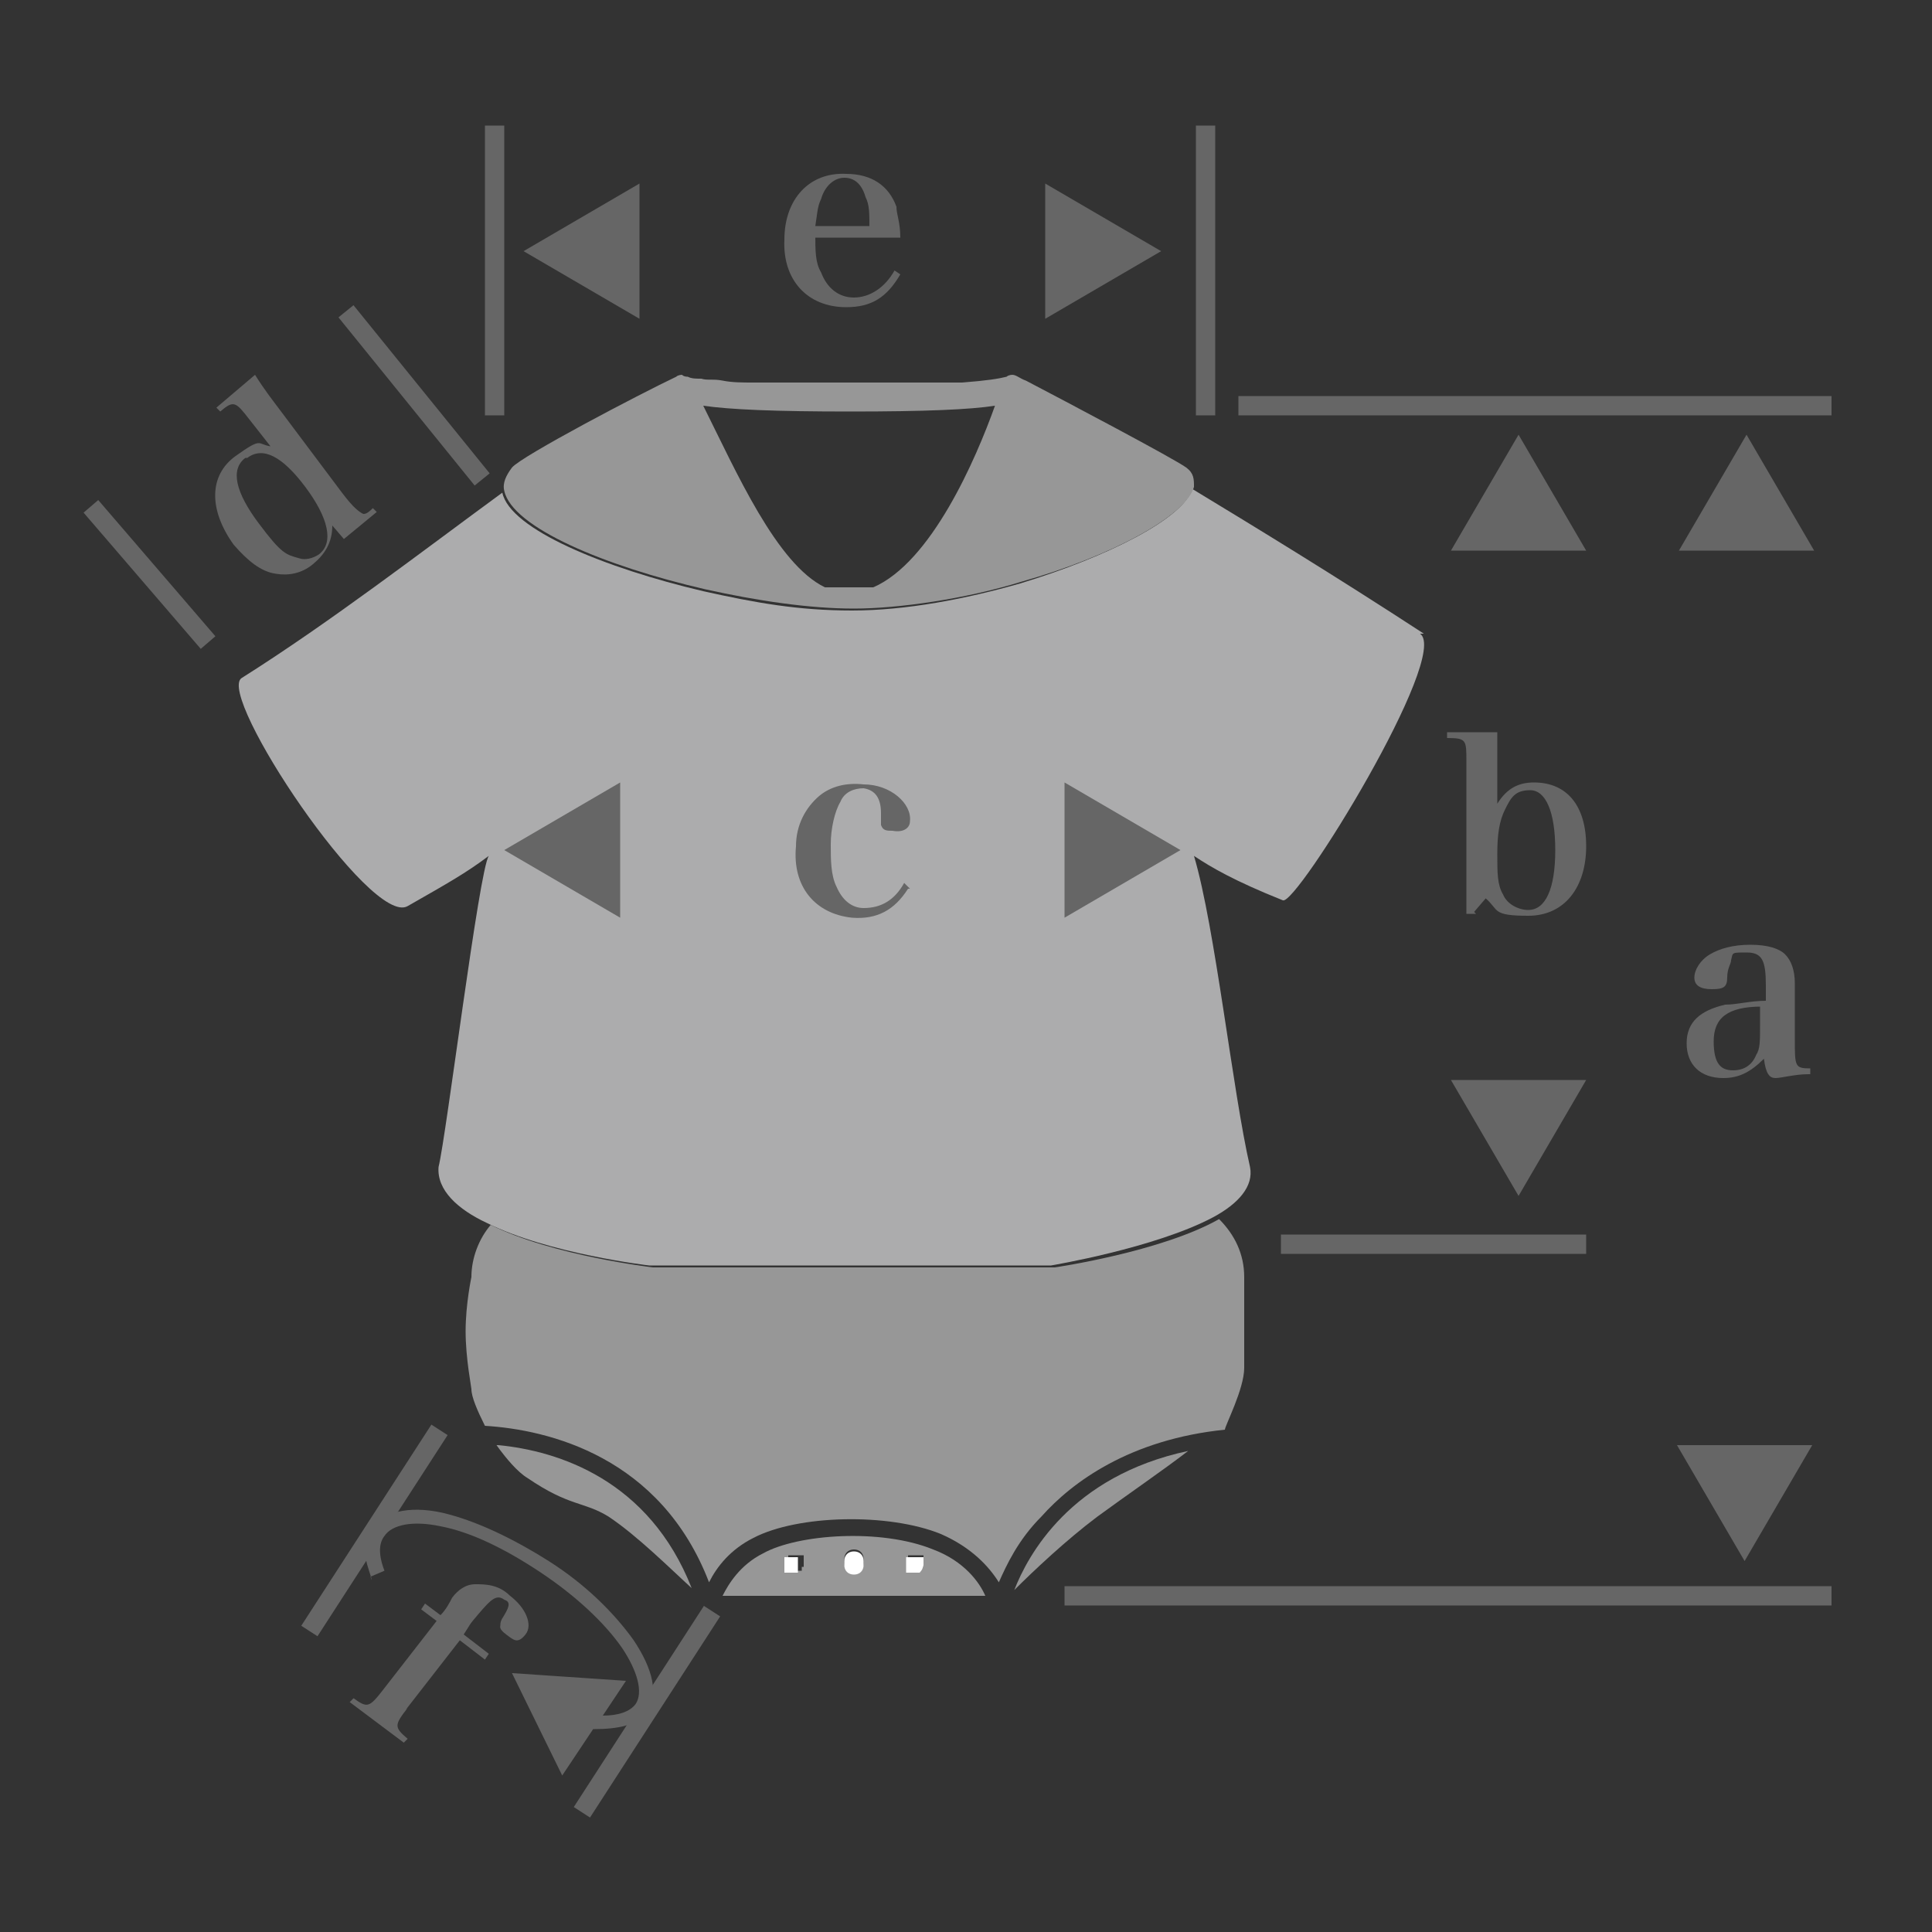
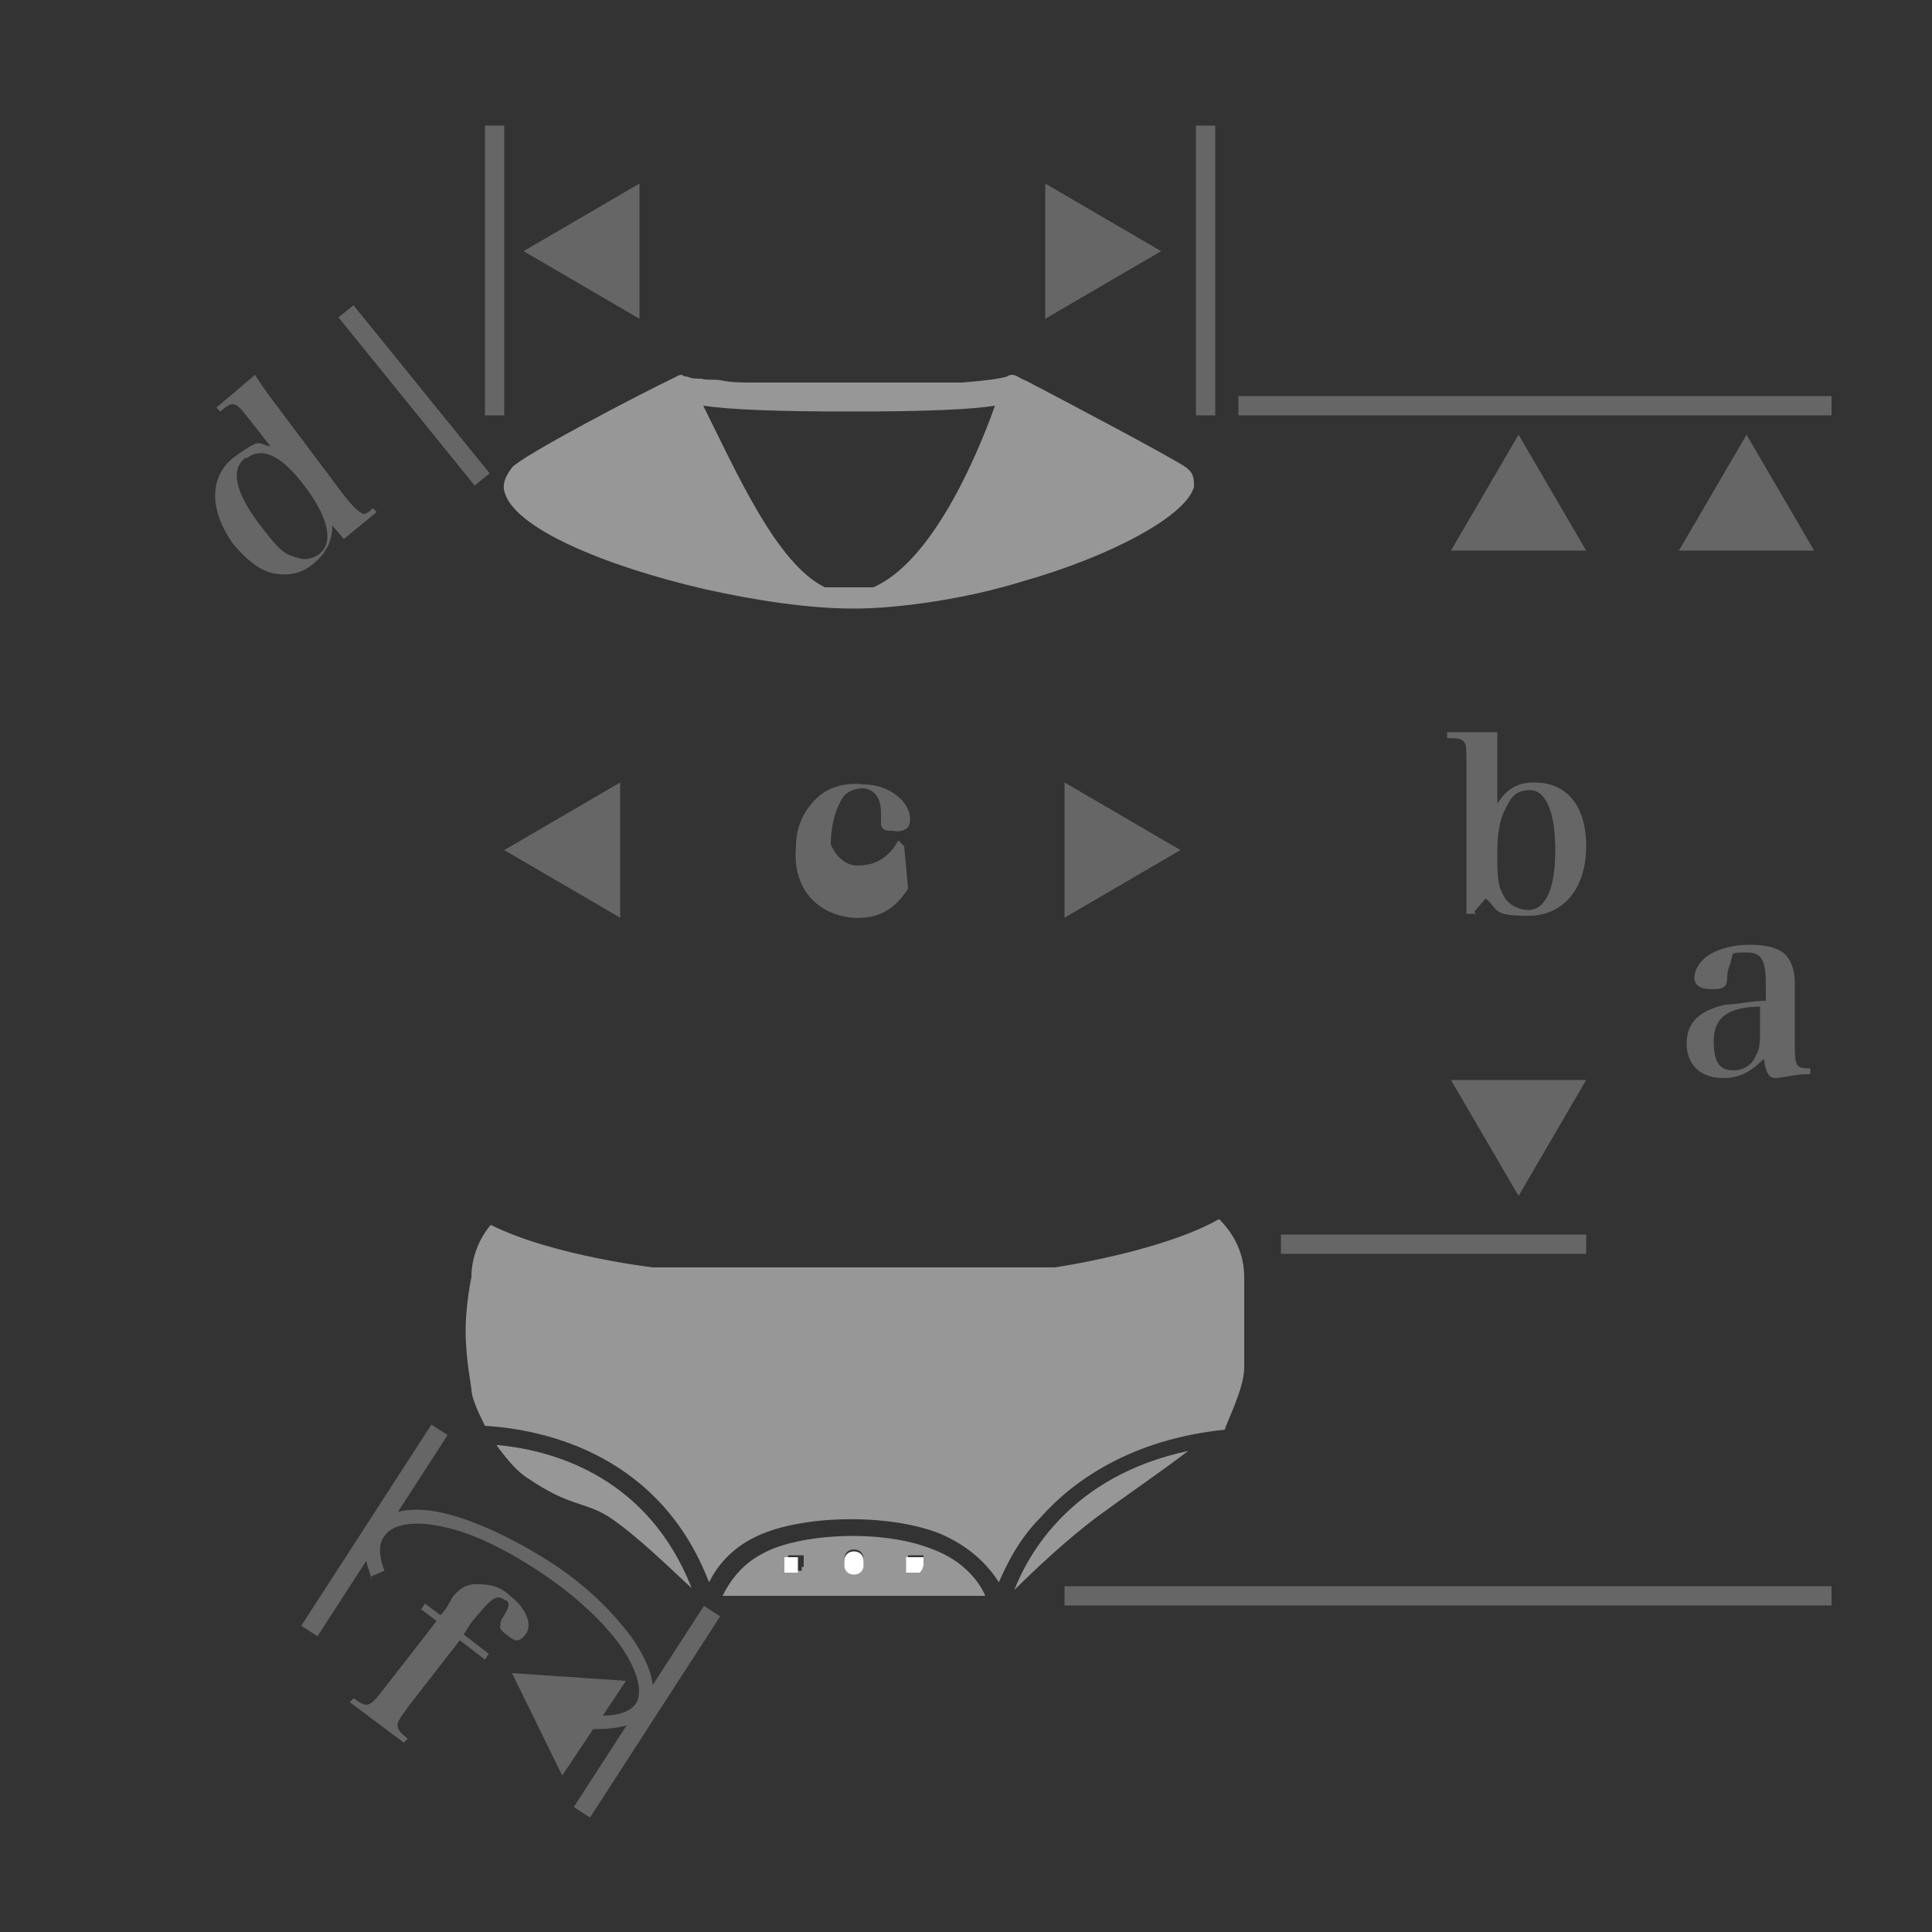
<svg xmlns="http://www.w3.org/2000/svg" id="_レイヤー_1" data-name=" レイヤー 1" version="1.1" viewBox="0 0 100 100">
  <rect x="0" y="0" width="100" height="100" fill="#333333" stroke="none" />
  <defs>
    <style>
      .cls-1 {
        fill: #acacad;
      }

      .cls-1, .cls-2, .cls-3, .cls-4 {
        stroke-width: 0px;
      }

      .cls-2 {
        fill: #666;
      }

      .cls-3 {
        fill: #979797;
      }

      .cls-4 {
        fill: #fff;
      }
    </style>
  </defs>
  <g id="_レイヤー_1-2" data-name=" レイヤー 1-2">
    <g>
      <g>
        <g>
-           <rect class="cls-2" x="7.2" y="25.1" width="1" height="9.3" transform="translate(-17.5 12.2) rotate(-40.7)" />
          <rect class="cls-2" x="20.9" y="14.9" width="1" height="11.2" transform="translate(-8.1 18) rotate(-39)" />
        </g>
        <rect class="cls-2" x="25.1" y="6.5" width="1" height="15" />
        <rect class="cls-2" x="61.9" y="6.5" width="1" height="15" />
        <path class="cls-2" d="M33.1,9.5v7l-6-3.5,6-3.5Z" />
        <path class="cls-2" d="M54.1,16.5v-7l6,3.5-6,3.5Z" />
        <path class="cls-2" d="M13.2,19.4c.5.8.9,1.3,1.5,2.1l3,4c.6.8.9,1,1.1,1.1.1,0,.2,0,.5-.3l.2.2-1.7,1.4-.6-.7c0,.9-.4,1.5-1,2s-1.3.6-1.9.5c-.8-.1-1.5-.7-2.2-1.5-1.3-1.8-1.3-3.6.1-4.6s1.1-.6,1.8-.5l-1.1-1.4c-.7-.9-.8-1-1.5-.4l-.2-.2s2-1.7,2-1.7ZM12.7,23.7c-.8.6-.5,1.8.7,3.4s1.4,1.6,2.1,1.8c.3.1.7,0,1-.2.8-.6.5-1.9-.7-3.5s-2.2-2.1-3-1.5h-.1Z" />
        <g>
          <path class="cls-3" d="M52.5,82.3c1-1,2.7-2.6,4.3-3.8,1.5-1.1,3.4-2.4,4.7-3.4-6.1,1.3-8.3,5.4-9,7.2Z" />
          <path class="cls-3" d="M25.7,74.8c.5.7,1.1,1.4,1.6,1.7,2.2,1.5,2.9,1.2,4.2,2,1.5,1,3.2,2.7,4.3,3.7-2.2-5.6-6.9-7.1-10-7.4h0Z" />
          <path class="cls-3" d="M33.8,65.6s-5.2-.6-8.4-2.2c-.6.7-1,1.7-1,2.7,0,0-.3,1.4-.3,2.8s.3,2.9.3,3c0,.4.3,1.1.7,1.9,3.3.2,9.1,1.6,11.6,8.1.4-.8,1.1-1.7,2.3-2.3,2.3-1.2,7-1.3,9.7-.2,1.6.7,2.5,1.7,3,2.5.4-.9,1-2.2,2.2-3.4,1.6-1.8,4.6-4,9.5-4.5,0-.2,1-2.1,1-3.2v-4.7c0-1.2-.5-2.2-1.3-3-3,1.7-8.5,2.5-8.5,2.5,0,0-20.8,0-20.8,0Z" />
          <path class="cls-3" d="M48.3,80.2c-2.7-1.1-7-.8-8.8.2-1.2.6-1.8,1.6-2.1,2.2h13.6c-.3-.7-1.1-1.8-2.7-2.4ZM41.5,81.1s0,0,0,.2c0,0-.2,0-.3,0h-.4s0,0,0-.2v-.4s0,0,0-.2h.2c0,0,.3,0,.4,0,0,0,0,0,.2,0v.2c0,0,0,0,0,.2v.2h-.1ZM44.7,80.9c0,.3-.2.5-.5.5s-.5-.2-.5-.5v-.2c0-.3.2-.5.5-.5s.5.2.5.5v.2ZM47.7,81.3s-.2,0-.3,0h-.4s0,0,0-.2v-.4s0,0,0-.2h.2c0,0,.3,0,.4,0,0,0,0,0,.2,0v.2c0,0,0,0,0,.2s0,.3-.2.4h0Z" />
          <path class="cls-4" d="M41.4,80.6h-.2c0,0-.3,0-.4,0,0,0,0,0-.2,0v.2c0,0,0,0,0,.2v.2s0,0,0,.2h.4c0,0,.3,0,.3,0,0,0,0,0,0-.2v-.4s0,0,0-.2h.1Z" />
          <path class="cls-4" d="M44.2,80.3c-.3,0-.5.2-.5.5v.2c0,.3.2.5.5.5s.5-.2.5-.5v-.2c0-.3-.2-.5-.5-.5Z" />
          <path class="cls-4" d="M47.7,80.6h-.2c0,0-.3,0-.4,0,0,0,0,0-.2,0v.2c0,0,0,0,0,.2v.2s0,0,0,.2h.4c0,0,.3,0,.3,0,0,0,.2-.2.2-.4s0,0,0-.2c0,0,0,0,0-.2h0Z" />
          <path class="cls-1" d="M43.9,30.6h.3c-.4,0-.8,0-1.1-.1.3,0,.5.1.8.1Z" />
-           <path class="cls-1" d="M73.7,32.8c-4.6-3-8.7-5.5-12-7.5-.4,1.5-4.3,3.5-8.9,4.9h0c-2.8.8-5.9,1.4-8.7,1.4s-5-.4-7.7-1h0c-5.1-1.2-10-3.2-10.4-5.1-4.1,3-8.9,6.7-13.5,9.6-1.3.9,6.7,12.9,8.6,11.8,2.1-1.2,3-1.7,4.2-2.6-.5.7-2.2,14.5-2.6,16.1-.1,1.2,1,2.2,2.5,2.9,3.2,1.6,8.4,2.2,8.4,2.2h20.8s5.4-.9,8.4-2.5c1.3-.7,2.1-1.6,1.9-2.6-.9-3.9-1.8-12.4-2.9-16.1.9.6,2.1,1.3,4.6,2.3.7.3,8.7-12.7,7.1-13.8h.2Z" />
          <path class="cls-3" d="M42.4,30.4c.2,0,.5.1.7.2,0,0-.3,0-.4-.2h-.3Z" />
          <path class="cls-3" d="M53.9,20.5l-.9-.7.9.7Z" />
          <path class="cls-3" d="M61.4,24.2c-.7-.5-6.2-3.4-8.3-4.5-.3-.1-.5-.3-.7-.3,0,0-.2,0-.3.1-.4.1-1,.2-2.3.3h-10.8c-.6,0-1.1,0-1.6-.1s-.8,0-1.1-.1c-.3,0-.5,0-.7-.1h0q-.2,0-.3-.1s-.2,0-.3.1c-1.9.9-8,4.1-8.5,4.7-.3.4-.5.8-.4,1.2.4,1.9,5.2,3.9,10.4,5.1h0c2.7.6,5.4,1,7.7,1s5.8-.5,8.7-1.4h0c4.6-1.3,8.5-3.4,8.9-4.9,0-.4,0-.7-.4-1h0ZM45.2,30.4h-2.5c-2.5-1.2-4.6-6-6.3-9.4,1.4.2,3.7.3,7.6.3s6.2-.1,7.5-.3c-1,2.8-3.3,8.1-6.3,9.4Z" />
          <path class="cls-3" d="M53.9,20.5h0Z" />
          <path class="cls-3" d="M53.9,20.5h0Z" />
          <polygon class="cls-3" points="56.1 22.4 53.9 20.5 53.9 20.5 56.1 22.4" />
        </g>
        <path class="cls-2" d="M82.1,28.5h-7l3.5-6,3.5,6Z" />
        <path class="cls-2" d="M75.1,55.9h7l-3.5,6-3.5-6Z" />
        <rect class="cls-2" x="64.1" y="20.5" width="30.7" height="1" />
        <rect class="cls-2" x="66.3" y="63.9" width="15.8" height="1" />
        <g>
          <path class="cls-2" d="M76.4,47.3h-.5v-7.9c0-1.1,0-1.2-1-1.2v-.3h2.6v3.7c.5-.8,1.1-1.1,1.9-1.1,1.7,0,2.7,1.2,2.7,3.3s-1.1,3.6-3,3.6-1.5-.3-2.2-.9l-.6.7h0ZM77.8,46.3c.2.5.8.8,1.3.8.9,0,1.4-1.1,1.4-3.1s-.5-3.1-1.3-3.1-1,.4-1.3,1-.4,1.3-.4,2.3,0,1.6.3,2.1Z" />
          <path class="cls-2" d="M32.1,40.5v7l-6-3.5,6-3.5Z" />
          <path class="cls-2" d="M55.1,47.5v-7l6,3.5-6,3.5Z" />
        </g>
        <path class="cls-2" d="M93.9,28.5h-7l3.5-6,3.5,6Z" />
-         <path class="cls-2" d="M86.8,74.8h7l-3.5,6-3.5-6Z" />
        <path class="cls-2" d="M93.6,55.6c-.7,0-1.4.2-1.7.2s-.5-.2-.6-1c-.7.7-1.3,1-2.1,1-1.2,0-1.9-.7-1.9-1.8s.7-1.7,2-2c.6,0,1.3-.2,2.1-.2v-.8c0-1.3-.2-1.7-1-1.7s-.7,0-.8.4c0,.2-.2.4-.2.9s-.2.6-.8.6-.9-.2-.9-.6.3-.9.8-1.2,1.2-.5,2.1-.5,1.5.2,1.8.5.5.8.5,1.5v2.9c0,1.4,0,1.5.8,1.5v.3h-.1ZM91.2,52.1c-1.8,0-2.5.6-2.5,1.8s.4,1.5,1,1.5,1-.3,1.2-.8c.2-.3.2-.7.2-1.5v-1h.1Z" />
        <rect class="cls-2" x="55.1" y="82.1" width="39.7" height="1" />
      </g>
-       <path class="cls-2" d="M42.2,12.1c0,.9,0,1.5.3,2,.3.8.9,1.3,1.7,1.3s1.6-.5,2.1-1.4l.3.2c-.7,1.2-1.5,1.7-2.8,1.7-2,0-3.3-1.4-3.2-3.5,0-2.1,1.3-3.5,3.2-3.4,1.3,0,2.2.6,2.6,1.7,0,.4.2.8.2,1.6h-4.4v-.2ZM45,11.8c0-.8,0-1.2-.2-1.6-.2-.7-.6-1-1.1-1s-1,.4-1.2,1.1c-.2.4-.2.8-.3,1.4h2.8Z" />
      <g>
        <rect class="cls-2" x="13.1" y="78.7" width="12.4" height="1" transform="translate(-57.6 52.4) rotate(-57.1)" />
        <rect class="cls-2" x="27.3" y="88.1" width="12.4" height="1" transform="translate(-59.1 68.6) rotate(-57.1)" />
      </g>
      <path class="cls-2" d="M32.4,87l-5.9-.4,2.6,5.3,1.6-2.4c1.3,0,2.3-.2,2.8-.9.6-.9.3-2.2-.7-3.7-1-1.4-2.5-2.9-4.4-4.1s-3.8-2.1-5.5-2.5c-1.8-.4-3.1,0-3.7.8-.4.6-.4,1.3-.1,2.2s0,.2.1.3l.7-.3c-.2-.5-.4-1.3,0-1.8.4-.6,1.5-.8,2.9-.5,1.6.3,3.4,1.2,5.2,2.4s3.3,2.6,4.2,3.9c.8,1.2,1.1,2.3.7,2.9-.3.4-.9.6-1.7.6,0,0,1.2-1.8,1.2-1.8Z" />
    </g>
  </g>
-   <path class="cls-2" d="M47,46c-.7,1.1-1.6,1.6-2.9,1.5-1.9-.2-3.1-1.6-2.9-3.7,0-1.1.5-2,1.2-2.6.6-.5,1.4-.7,2.3-.6,1.4,0,2.5,1,2.4,1.9,0,.4-.4.6-.9.5-.3,0-.5,0-.6-.3,0,0,0-.3,0-.6,0-.8-.3-1.2-.9-1.3-.5,0-1,.2-1.2.7-.3.5-.5,1.4-.5,2.2s0,1.6.3,2.2c.3.7.8,1.1,1.4,1.1.9,0,1.6-.4,2.1-1.3l.3.3h0Z" />
+   <path class="cls-2" d="M47,46c-.7,1.1-1.6,1.6-2.9,1.5-1.9-.2-3.1-1.6-2.9-3.7,0-1.1.5-2,1.2-2.6.6-.5,1.4-.7,2.3-.6,1.4,0,2.5,1,2.4,1.9,0,.4-.4.6-.9.5-.3,0-.5,0-.6-.3,0,0,0-.3,0-.6,0-.8-.3-1.2-.9-1.3-.5,0-1,.2-1.2.7-.3.5-.5,1.4-.5,2.2c.3.7.8,1.1,1.4,1.1.9,0,1.6-.4,2.1-1.3l.3.3h0Z" />
  <path class="cls-2" d="M21.1,88.4c-.7.9-.7,1,0,1.6l-.2.2-2.8-2.1.2-.2c.7.5.8.5,1.5-.4l2.8-3.6-.8-.6.2-.3.8.6c.3-.3.5-.7.6-.9.3-.4.7-.7,1.2-.7s1.2,0,1.8.6c.8.6,1.2,1.5.8,2s-.6.3-1,0-.3-.4-.3-.5,0-.2.2-.5c.3-.5.3-.7,0-.8-.4-.3-.7,0-1.3.7s-.4.5-.8,1.1l1.3,1-.2.3-1.3-1-2.8,3.6h0Z" />
</svg>